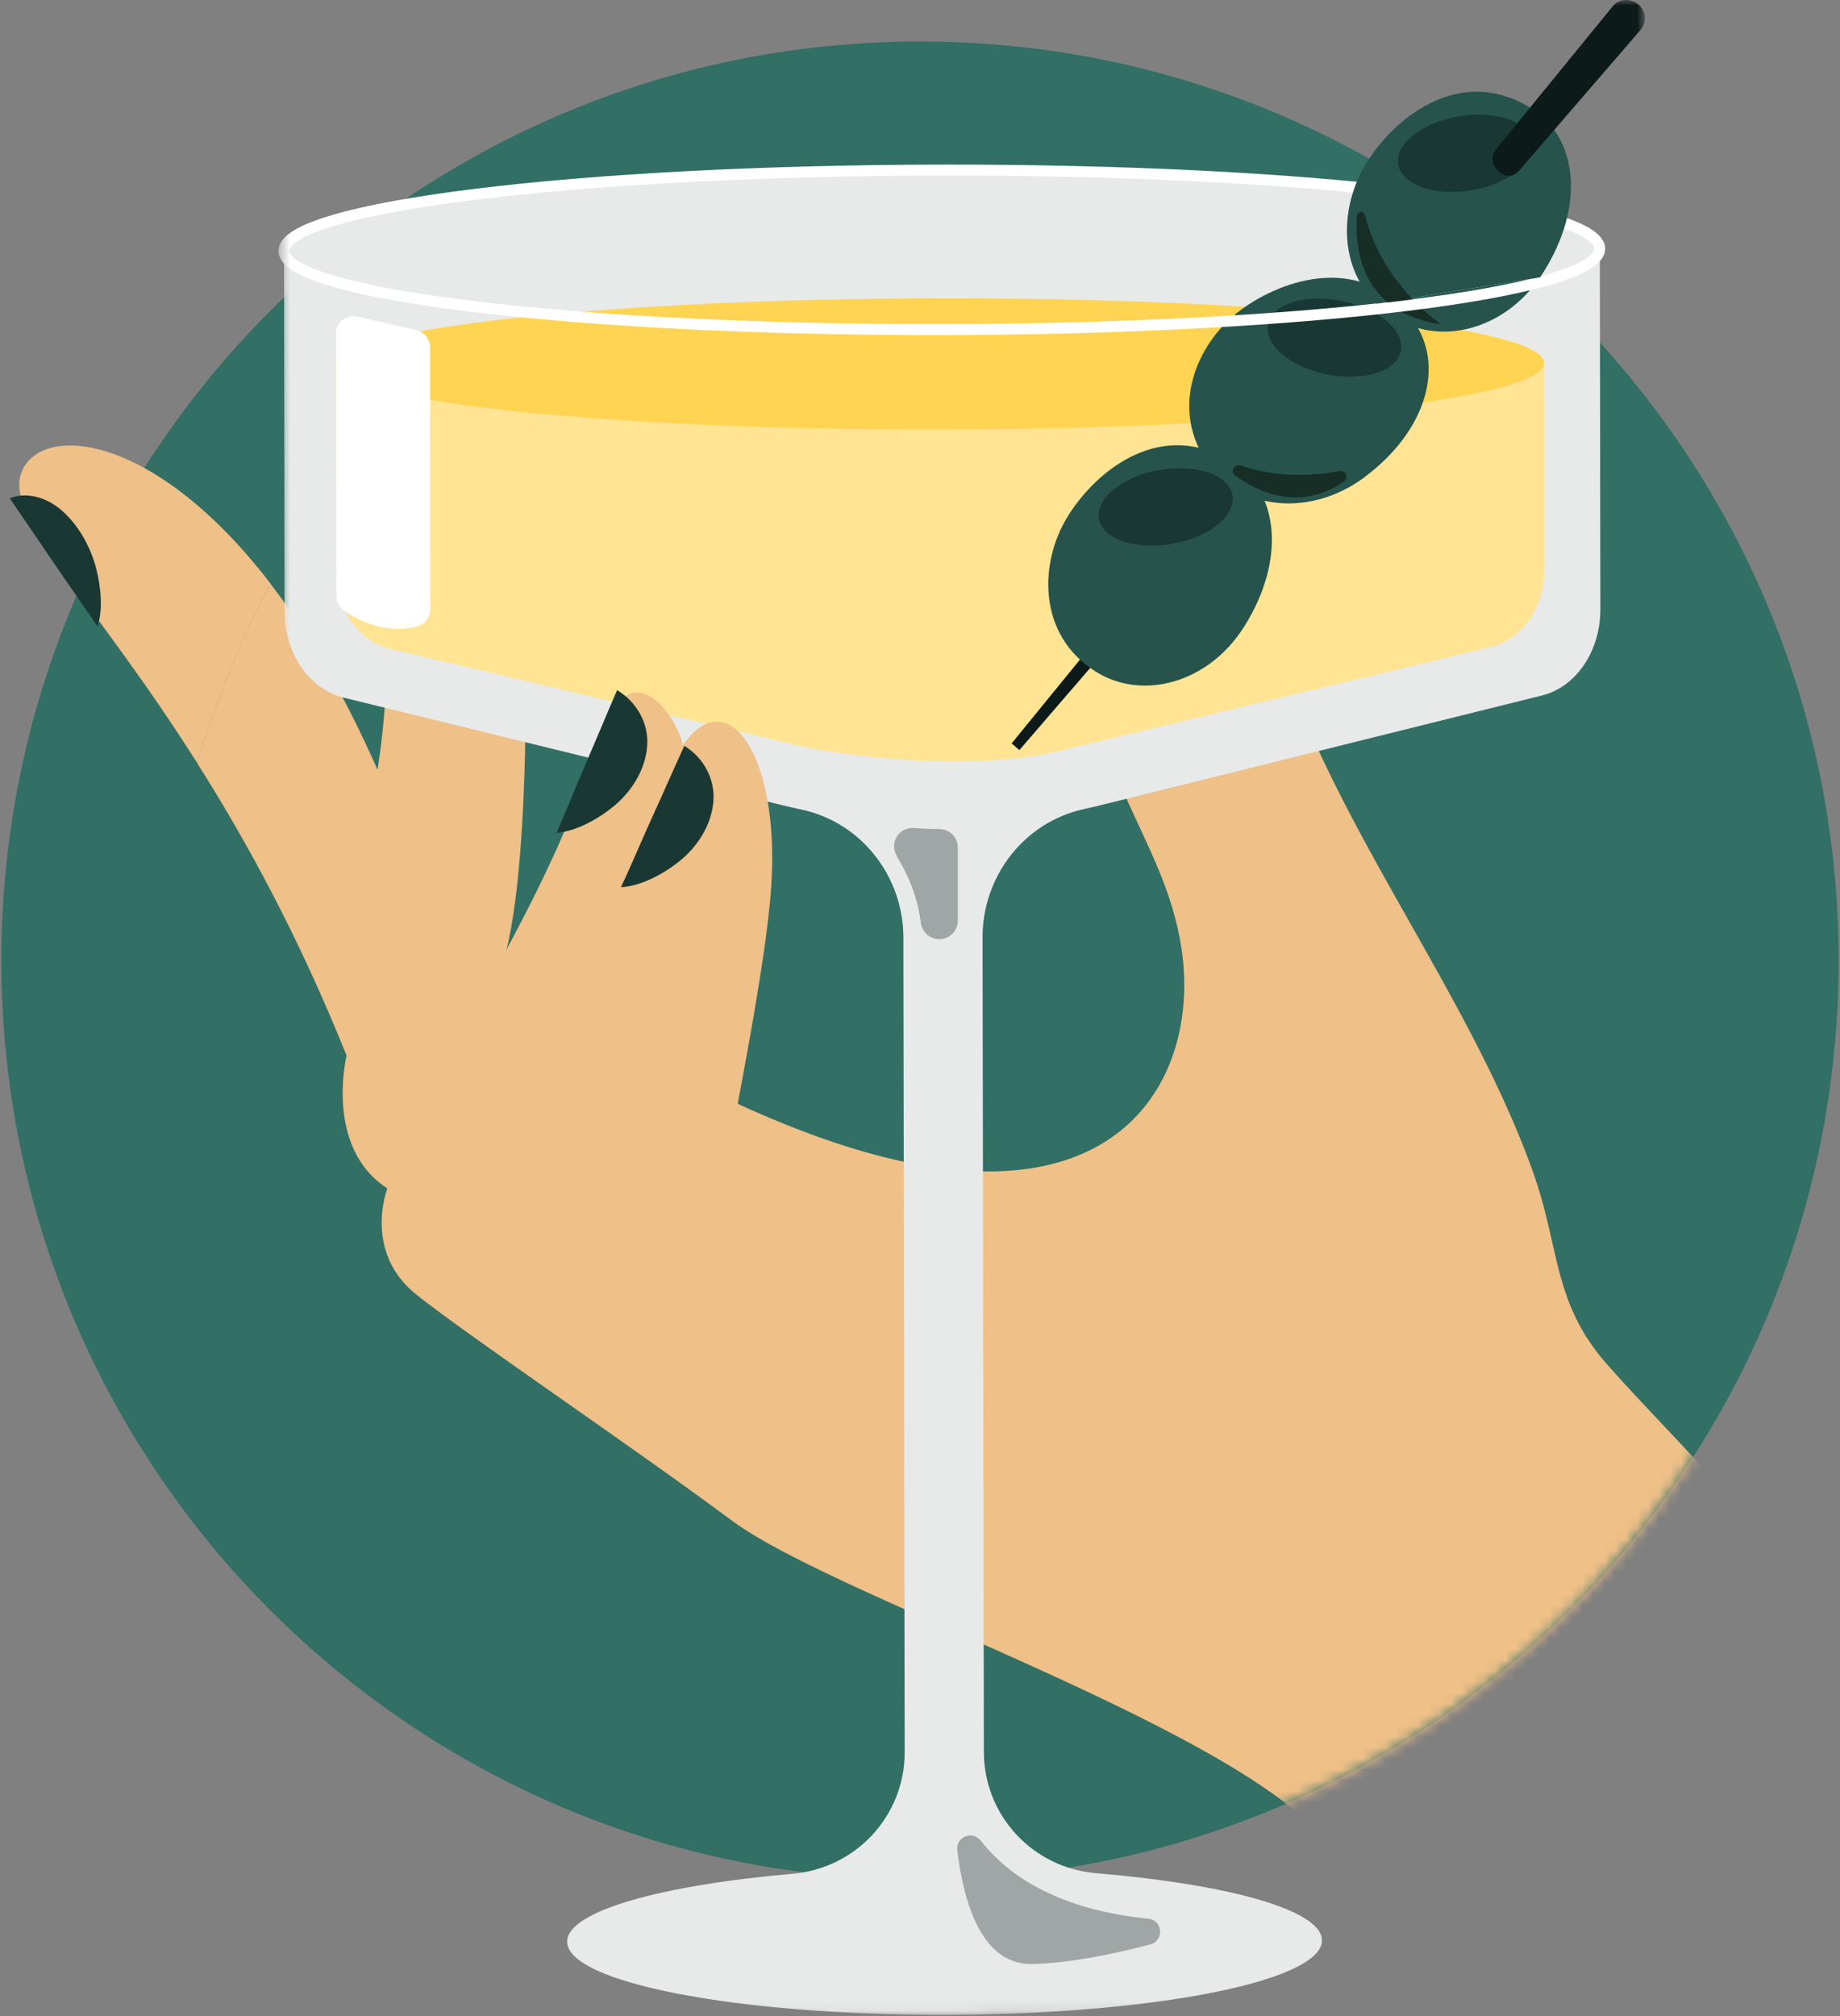
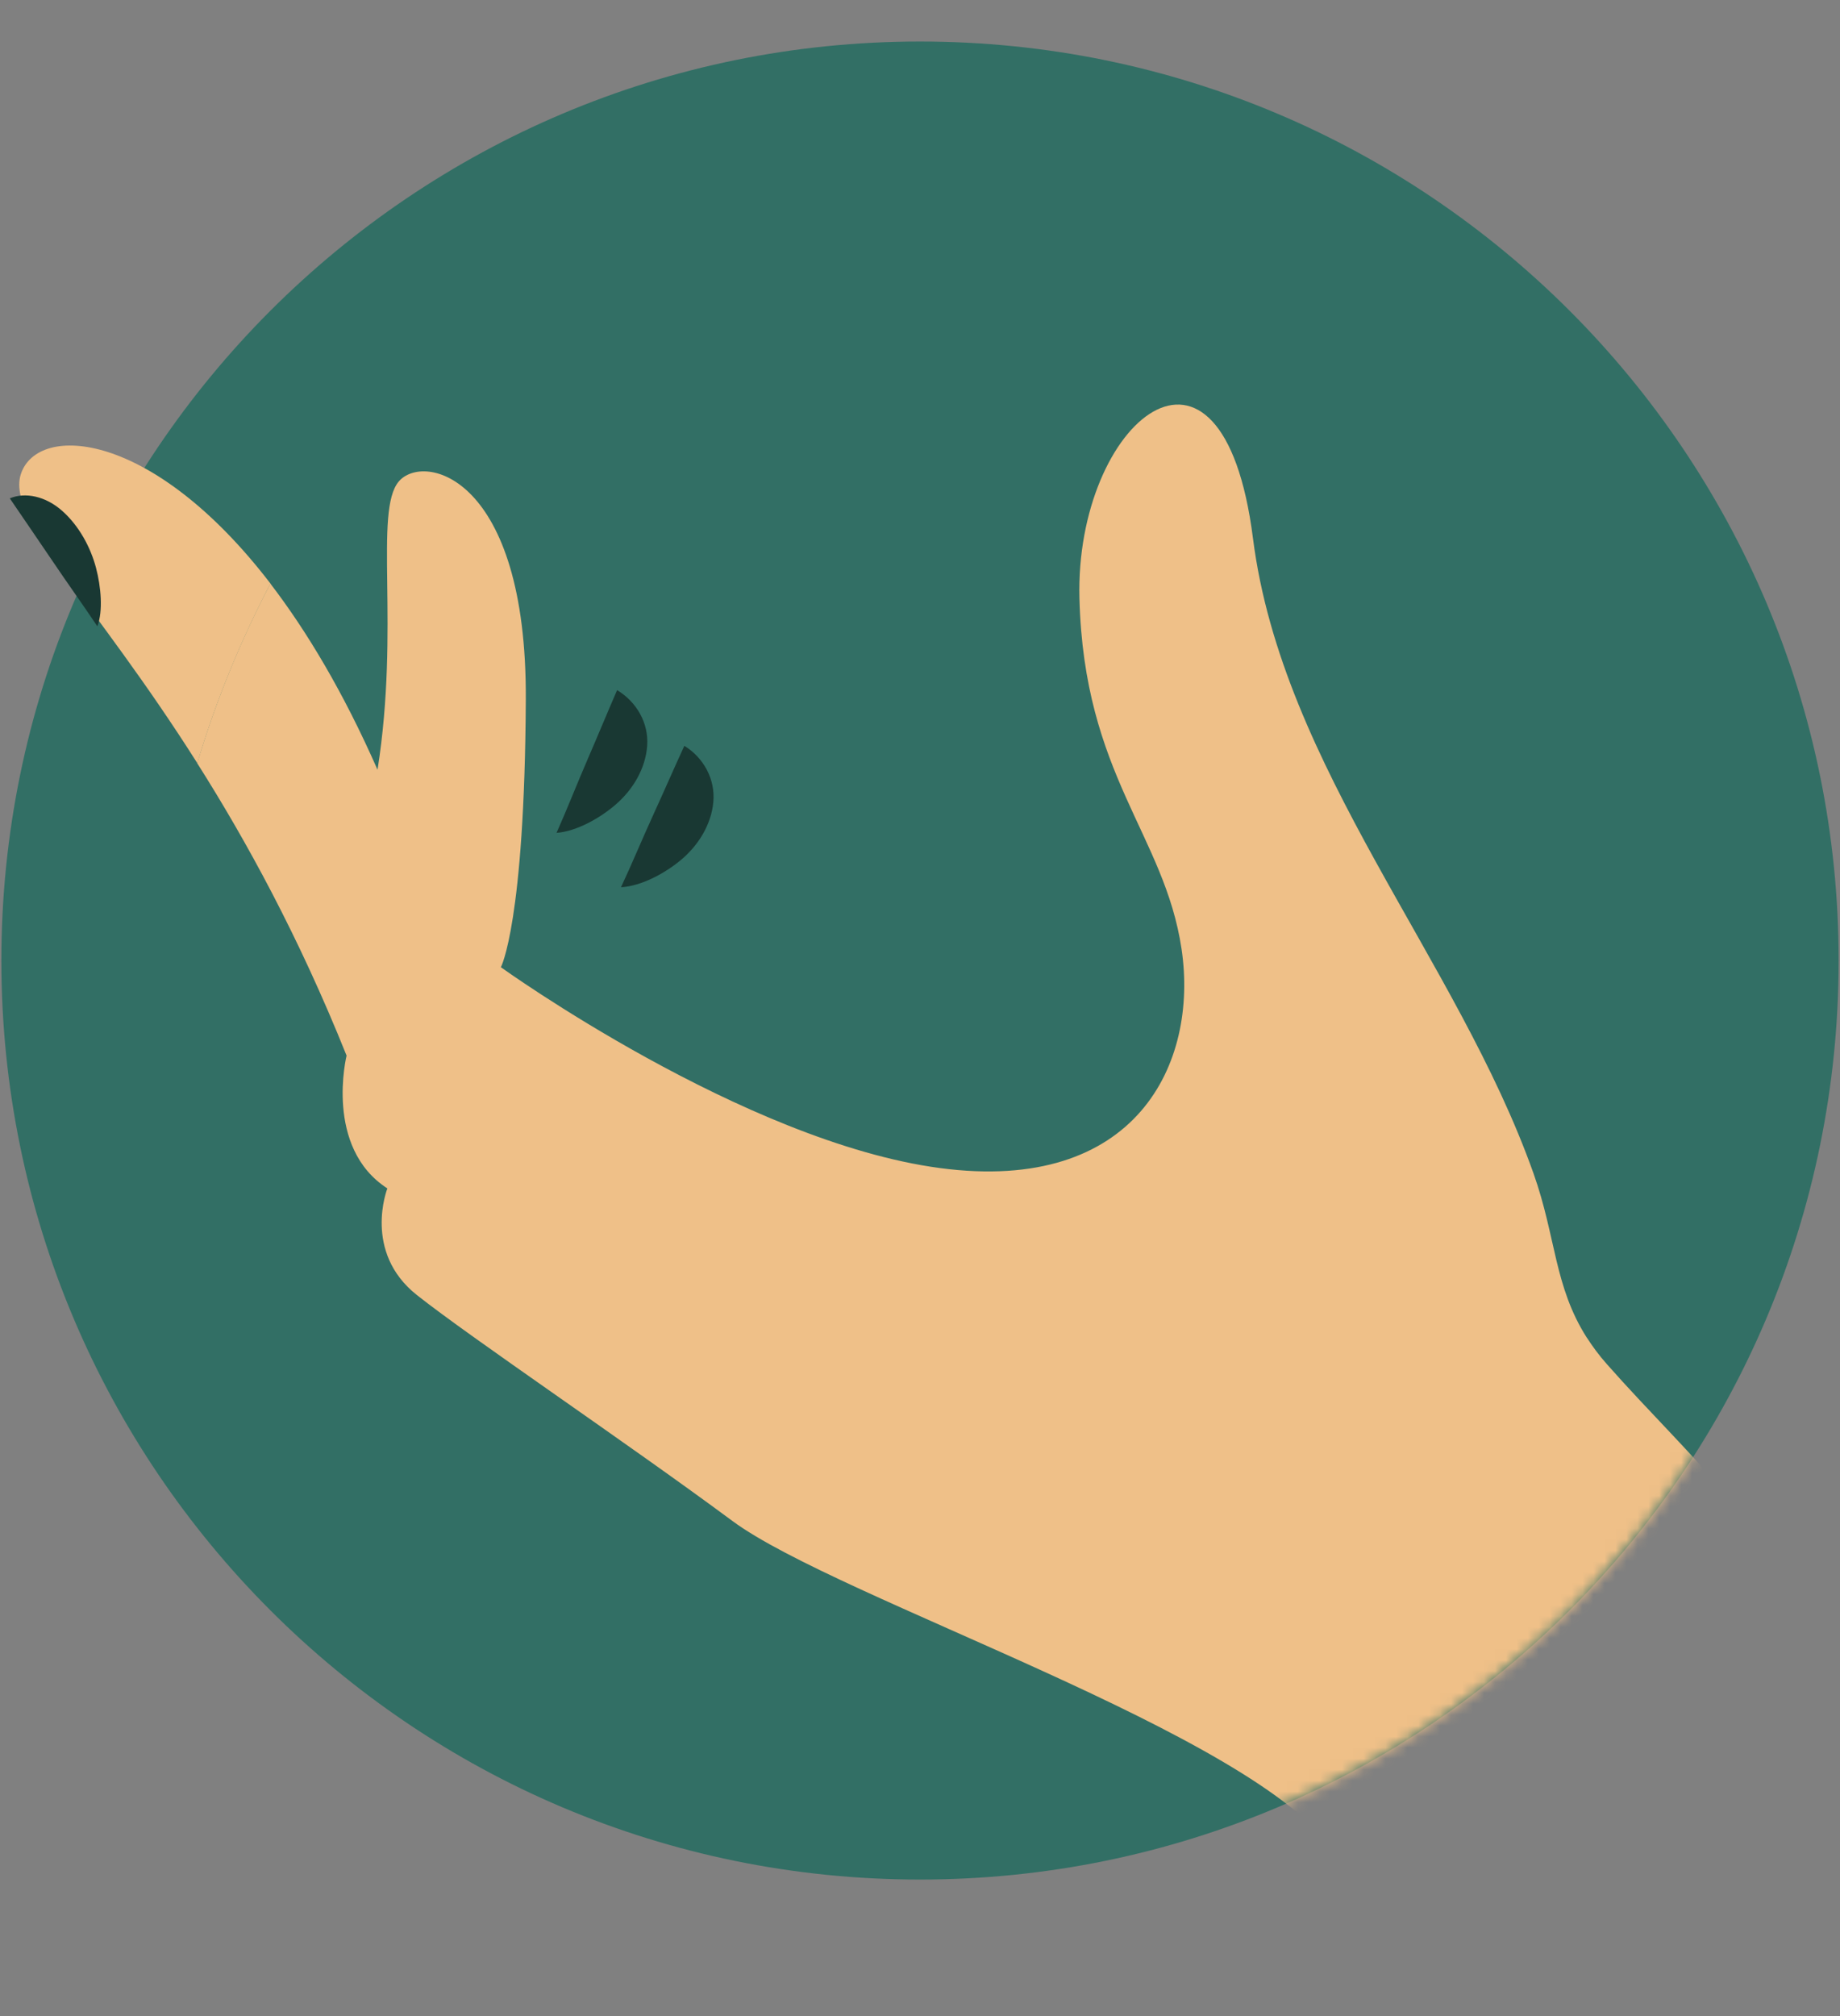
<svg xmlns="http://www.w3.org/2000/svg" width="168" height="184" viewBox="0 0 168 184" fill="none">
  <rect x="0" y="0" width="168" height="184" fill="#808080" stroke="none" />
  <path d="M84 171.54C130.323 171.54 167.875 133.988 167.875 87.665C167.875 41.342 130.323 3.79 84 3.79C37.677 3.79 0.125 41.342 0.125 87.665C0.125 133.988 37.677 171.54 84 171.54Z" fill="#326F65" />
  <path d="M1.922 43.217C0.504 47.31 8.452 54.559 18.016 69.654C19.723 63.933 21.98 58.452 24.695 53.261C13.943 39.253 3.51 38.624 1.922 43.217Z" fill="#EFC088" />
  <mask id="mask0_428_1991" style="mask-type:luminance" maskUnits="userSpaceOnUse" x="0" y="3" width="168" height="169">
    <path d="M84 171.54C130.323 171.54 167.875 133.988 167.875 87.665C167.875 41.342 130.323 3.79 84 3.79C37.677 3.79 0.125 41.342 0.125 87.665C0.125 133.988 37.677 171.54 84 171.54Z" fill="white" />
  </mask>
  <g mask="url(#mask0_428_1991)">
    <path d="M144.892 122.1C141.897 117.408 142.087 112.935 140.02 107.104C133.071 87.526 117.067 70.084 114.401 49.127C111.606 27.173 98.137 38.465 98.557 54.618C98.976 70.772 106.324 76.164 107.882 86.617C109.439 97.08 103.738 108.991 85.817 106.605C67.896 104.219 45.732 88.274 45.732 88.274C45.732 88.274 47.908 84.231 48.008 63.834C48.108 43.426 38.683 41.26 36.407 43.946C34.13 46.641 36.526 57.254 34.47 70.253C31.345 63.155 28 57.584 24.685 53.261C21.96 58.462 19.713 63.944 18.006 69.654C22.459 76.683 27.261 85.419 31.644 96.341C31.644 96.341 29.578 104.728 35.368 108.462C35.368 108.462 33.092 114.263 38.064 118.196C43.036 122.13 57.223 131.665 66.858 138.803C76.492 145.952 114.81 158.272 121.849 169.044C123.097 170.941 125.274 177.411 128.009 186.736C128.988 190.081 168.025 168.895 170.621 163.923C174.894 155.716 162.893 142.757 158.281 137.186C154.616 132.763 150.493 128.789 146.709 124.496C145.99 123.687 145.401 122.879 144.892 122.09V122.1Z" fill="#EFC088" />
  </g>
  <mask id="mask1_428_1991" style="mask-type:luminance" maskUnits="userSpaceOnUse" x="25" y="0" width="126" height="185">
-     <path d="M150.174 0L25.454 0.196L25.743 184L150.462 183.804L150.174 0Z" fill="white" />
-   </mask>
+     </mask>
  <g mask="url(#mask1_428_1991)">
    <path d="M86.007 30.078C119.183 30.028 146.07 26.724 146.06 22.7C146.05 18.677 119.153 15.472 85.977 15.522C52.8 15.572 25.913 18.876 25.923 22.9C25.933 26.923 52.83 30.128 86.007 30.078Z" fill="#E8EAEA" />
    <path d="M85.997 22.809L25.933 22.909L25.983 55.816C25.983 59.62 28.23 62.895 31.345 63.664L71.35 73.468C71.959 73.618 72.578 73.758 73.177 73.887C78.629 75.046 82.472 79.968 82.483 85.559L82.602 159.919C82.602 165.72 78.159 170.512 72.379 171.011C60.238 172.069 51.772 174.456 51.782 177.211C51.782 180.935 67.227 183.92 86.256 183.89C105.286 183.86 120.711 180.815 120.701 177.091C120.701 174.336 112.215 171.98 100.084 170.961C94.303 170.482 89.841 165.7 89.831 159.899L89.711 85.539C89.711 79.958 93.525 75.025 98.986 73.837C99.605 73.708 100.204 73.558 100.813 73.408L140.789 63.474C143.904 62.705 146.13 59.421 146.12 55.607L146.07 22.7L86.007 22.799L85.997 22.809Z" fill="#E8EAEA" />
    <path d="M30.686 33.303L30.716 52.253C30.716 55.628 32.772 58.553 35.638 59.222L72.369 67.928C72.928 68.058 73.487 68.197 74.046 68.307C89.661 71.013 97.728 68.267 97.728 68.267C98.287 68.147 98.856 68.018 99.405 67.888L136.106 59.052C138.962 58.363 141.008 55.448 141.008 52.063L140.978 33.114L30.676 33.294L30.686 33.303Z" fill="#FFE493" />
    <path d="M85.847 39.203C116.308 39.153 140.988 36.428 140.988 33.123C140.988 29.818 116.288 27.173 85.827 27.223C55.366 27.273 30.686 29.998 30.686 33.303C30.686 36.608 55.386 39.253 85.847 39.203Z" fill="#FFD452" />
    <path d="M138.243 16.101L93.075 68.456L92.367 67.847L136.066 14.293" fill="#0C1B19" />
    <path d="M113.622 57.155C110.358 62.367 104.307 63.974 100.044 61.298C94.703 57.954 94.853 51.344 97.518 47.081C100.184 42.808 106.104 38.166 112.494 42.159C116.767 44.825 117.436 51.065 113.622 57.155Z" fill="#26544C" />
    <path d="M107.033 49.636C110.398 49.037 112.864 47.05 112.534 45.193C112.205 43.336 109.209 42.308 105.845 42.897C102.48 43.496 100.014 45.483 100.344 47.34C100.673 49.197 103.668 50.225 107.033 49.636Z" fill="#193833" />
    <path d="M124.585 43.556C119.653 47.22 113.433 46.522 110.428 42.488C106.664 37.436 109.199 31.336 113.233 28.331C117.267 25.326 124.475 23.149 128.968 29.179C131.973 33.213 130.335 39.273 124.575 43.556H124.585Z" fill="#26544C" />
    <path d="M127.909 32.025C128.279 30.168 125.863 28.131 122.508 27.462C119.153 26.793 116.138 27.752 115.769 29.609C115.4 31.466 117.816 33.502 121.17 34.171C124.525 34.84 127.54 33.882 127.909 32.025Z" fill="#193833" />
    <path opacity="0.5" d="M112.794 43.416C115.11 45.094 118.764 46.611 122.698 43.976C123.177 43.646 122.877 42.897 122.308 42.997C120.172 43.397 116.777 43.676 113.283 42.488C112.704 42.298 112.285 43.057 112.784 43.416H112.794Z" fill="#090803" />
    <path opacity="0.48" d="M89.541 167.986C88.792 167.038 87.265 167.637 87.404 168.845C87.944 173.417 89.551 179.338 94.224 179.248C97.588 179.178 101.592 178.36 105.026 177.461C106.324 177.112 106.174 175.245 104.837 175.115C99.765 174.616 93.435 172.938 89.551 167.996L89.541 167.986Z" fill="#515B5B" />
    <path d="M140.609 25.316C137.244 30.198 131.374 31.596 127.23 28.94C126.651 28.57 126.142 28.161 125.683 27.722" fill="#26544C" />
    <path opacity="0.5" d="M126.731 27.622C127.879 28.571 129.457 29.3 131.613 29.619C131.613 29.619 130.425 28.831 129.008 27.333" fill="#090803" />
    <path d="M31.405 55.727C32.633 56.566 35.348 58.013 38.254 57.115C38.843 56.925 39.312 56.236 39.302 55.617L39.262 31.676C39.262 30.937 38.753 30.298 38.024 30.128L32.623 28.9C31.624 28.671 30.676 29.429 30.686 30.448L30.726 54.419C30.726 54.938 30.985 55.427 31.415 55.717L31.405 55.727Z" fill="white" />
    <path d="M86.007 30.078C119.183 30.028 146.07 26.724 146.06 22.7C146.05 18.677 119.153 15.472 85.977 15.522C52.8 15.572 25.913 18.876 25.923 22.9C25.933 26.923 52.83 30.128 86.007 30.078Z" stroke="white" stroke-miterlimit="10" />
    <path d="M125.683 27.721C121.999 24.127 122.438 18.476 124.864 14.703C127.58 10.469 133.55 5.887 139.88 9.94C144.113 12.656 144.722 18.896 140.859 24.946C140.779 25.066 140.699 25.196 140.609 25.315" fill="#26544C" />
    <path d="M134.339 17.368C137.714 16.809 140.2 14.842 139.89 12.975C139.581 11.108 136.595 10.05 133.221 10.609C129.846 11.168 127.36 13.135 127.67 15.002C127.979 16.869 130.964 17.927 134.339 17.368Z" fill="#193833" />
    <path d="M136.595 13.625L147.238 0.586C147.757 -0.053 148.676 -0.193 149.375 0.266L149.475 0.326C150.273 0.865 150.423 1.973 149.804 2.712L138.652 15.631C138.343 15.991 137.833 16.151 137.394 15.981C137.085 15.871 136.765 15.651 136.476 15.222C136.146 14.733 136.236 14.074 136.605 13.615L136.595 13.625Z" fill="#0C1B19" />
    <path opacity="0.5" d="M129.008 27.343C127.39 25.636 125.463 23.03 124.635 19.635C124.525 19.216 123.926 19.256 123.886 19.685C123.736 21.982 124.046 25.406 126.721 27.622L129.008 27.333V27.343Z" fill="#090803" />
    <path opacity="0.48" d="M81.874 78.141C82.852 79.728 83.78 81.795 84.07 84.191C84.18 85.049 84.869 85.708 85.747 85.708H85.777C86.706 85.708 87.454 84.96 87.454 84.021V77.342C87.445 76.413 86.706 75.674 85.777 75.664C85.118 75.664 84.309 75.644 83.451 75.575C82.073 75.465 81.155 76.952 81.893 78.13L81.874 78.141Z" fill="#515B5B" />
  </g>
-   <path d="M35.618 107.743C37.894 99.596 49.825 83.143 54.178 68.746C57.483 57.794 62.085 66.16 62.355 68.017C66.398 62.166 71.161 68.846 70.432 80.657C69.853 90.121 65.31 109.6 65.62 111.777C65.929 113.953 56.195 127.831 56.195 127.831L35.618 107.743Z" fill="#EFC088" />
  <path d="M50.803 76.014C52.67 75.874 54.807 74.646 56.215 73.428C57.792 72.07 58.94 70.144 59.09 68.067C59.24 65.99 58.122 64.053 56.344 62.985C55.396 65.172 54.597 67.118 53.649 69.305C52.7 71.491 51.782 73.848 50.813 76.014H50.803Z" fill="#193833" />
  <path d="M56.694 80.976C58.571 80.876 60.727 79.688 62.155 78.5C63.753 77.172 64.941 75.275 65.13 73.199C65.32 71.122 64.252 69.165 62.485 68.067C61.486 70.233 60.658 72.16 59.659 74.337C58.661 76.513 57.702 78.84 56.694 80.986V80.976Z" fill="#193833" />
  <path d="M8.891 57.154C9.42 55.767 9.22 53.54 8.771 51.843C8.272 49.936 7.204 47.979 5.686 46.631C4.168 45.283 2.311 44.894 0.894 45.483C2.232 47.46 3.43 49.177 4.767 51.164C6.105 53.151 7.573 55.197 8.891 57.164V57.154Z" fill="#193833" />
</svg>